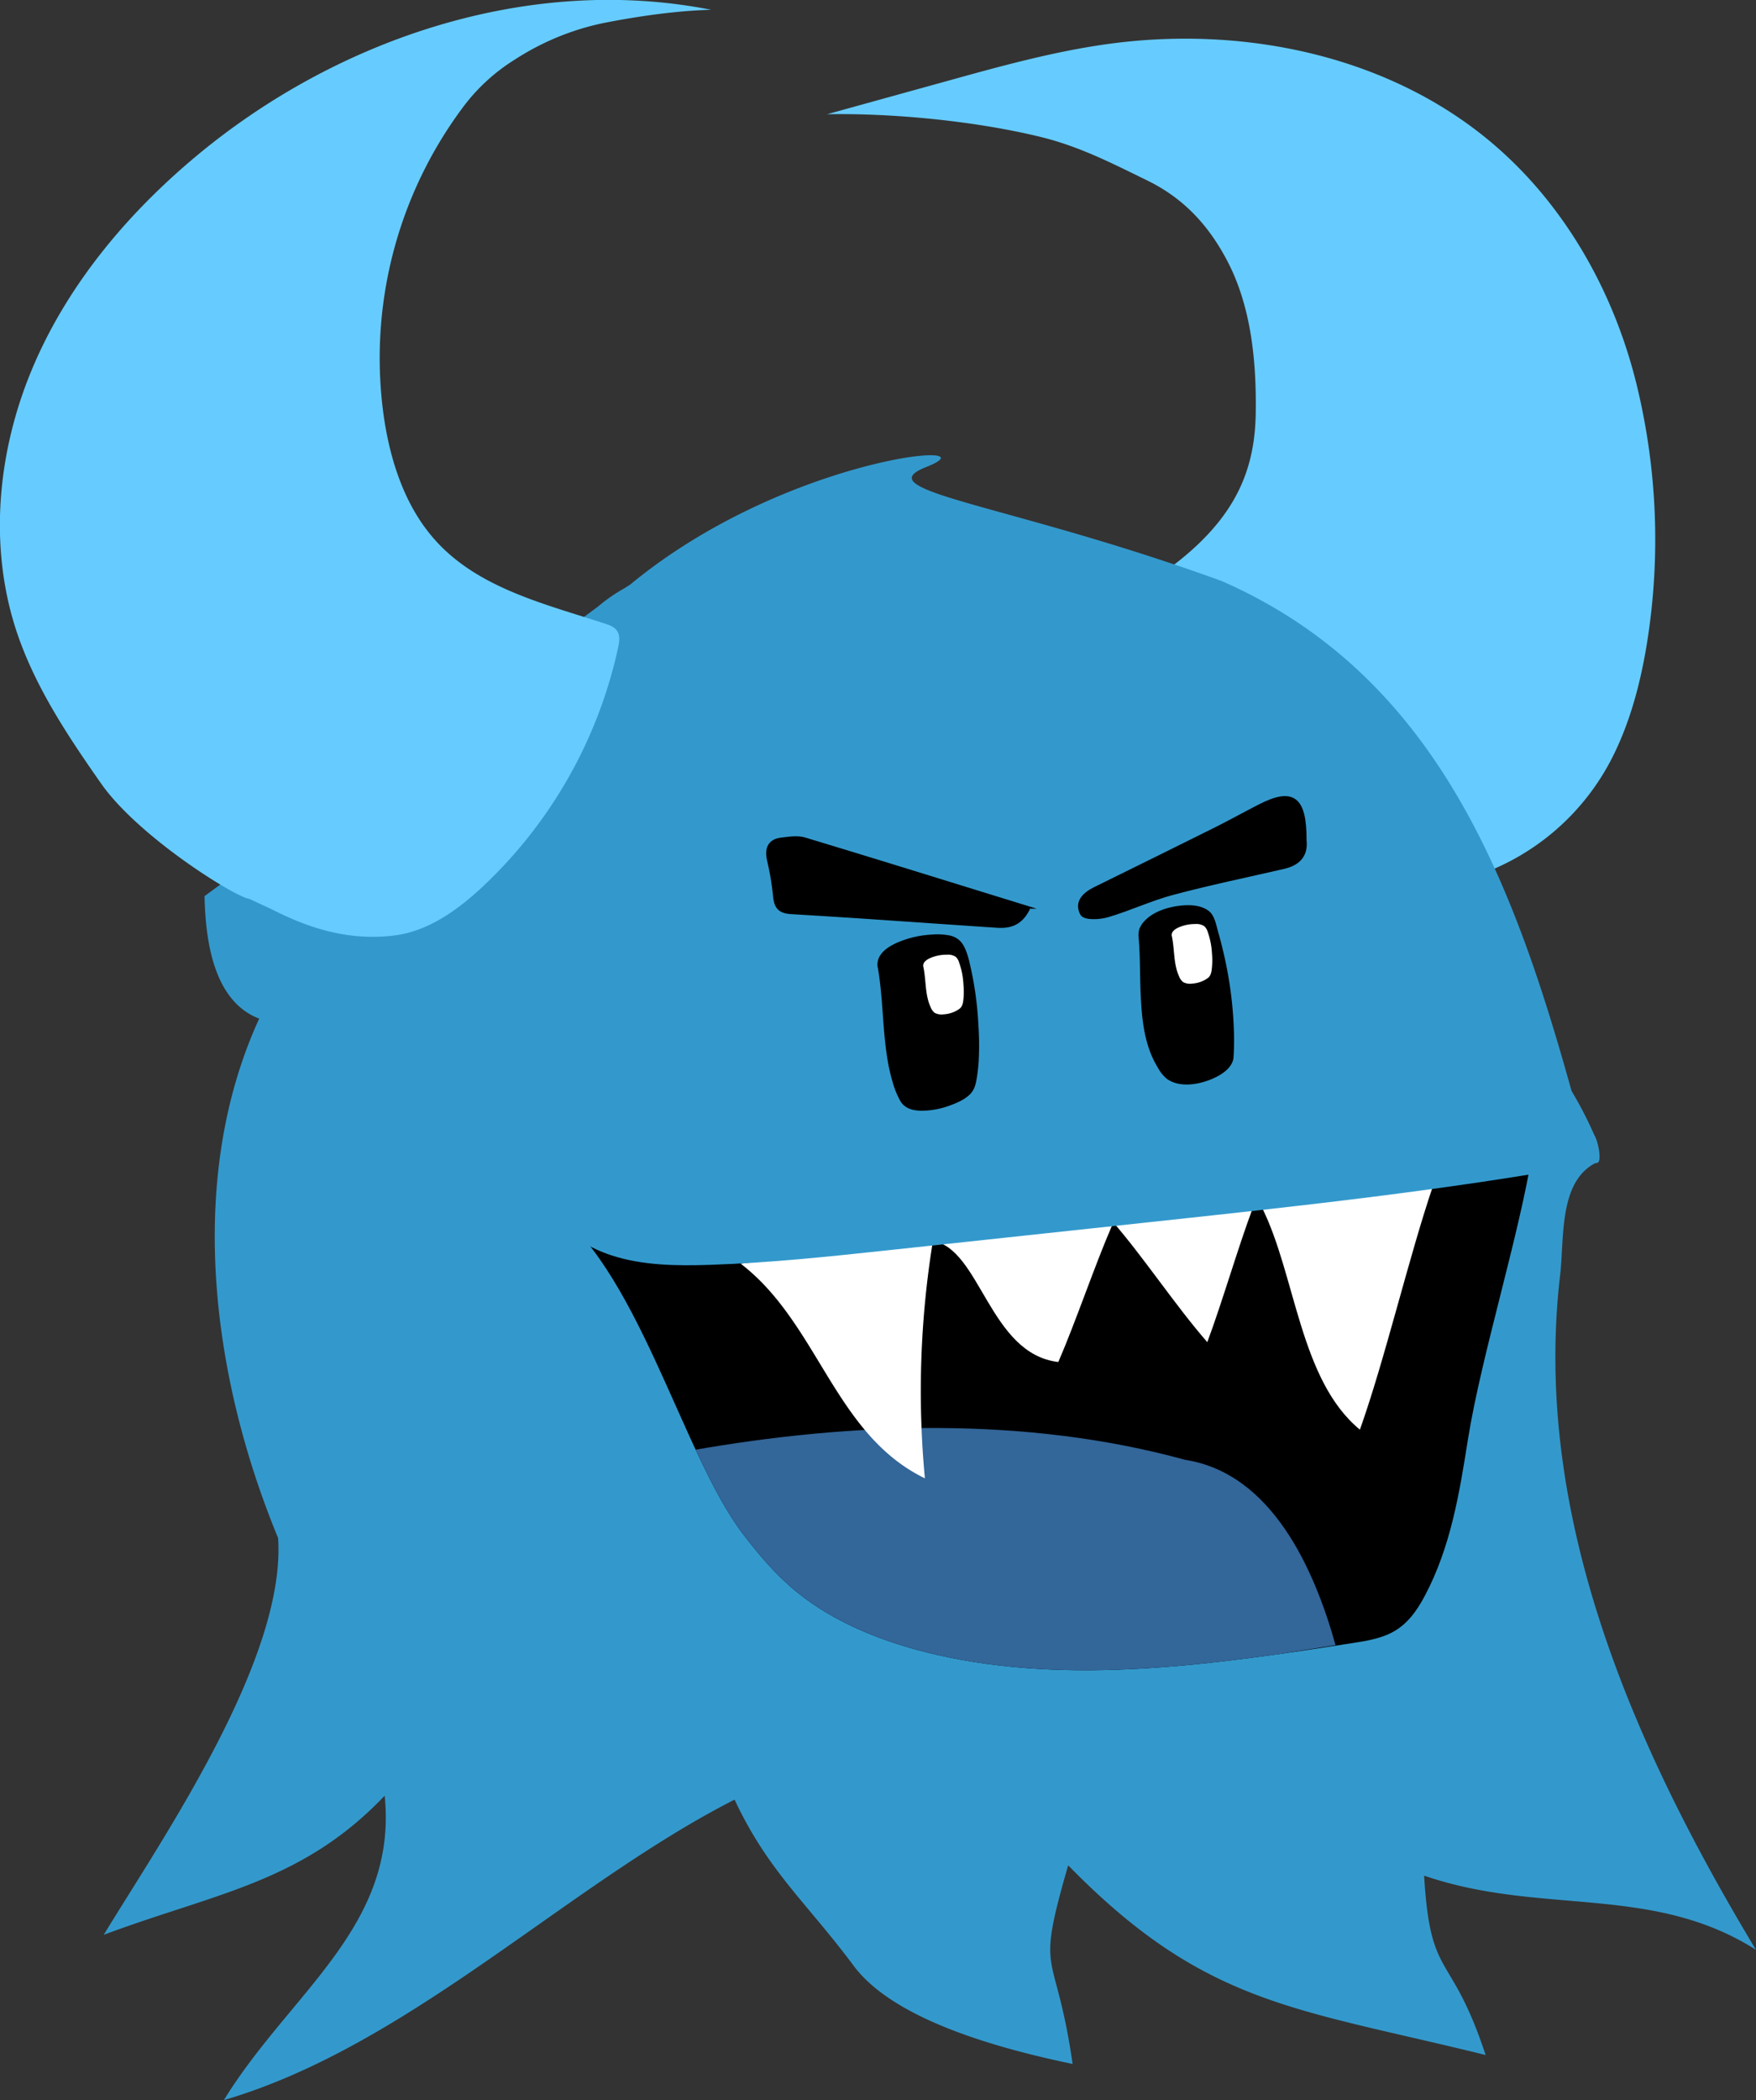
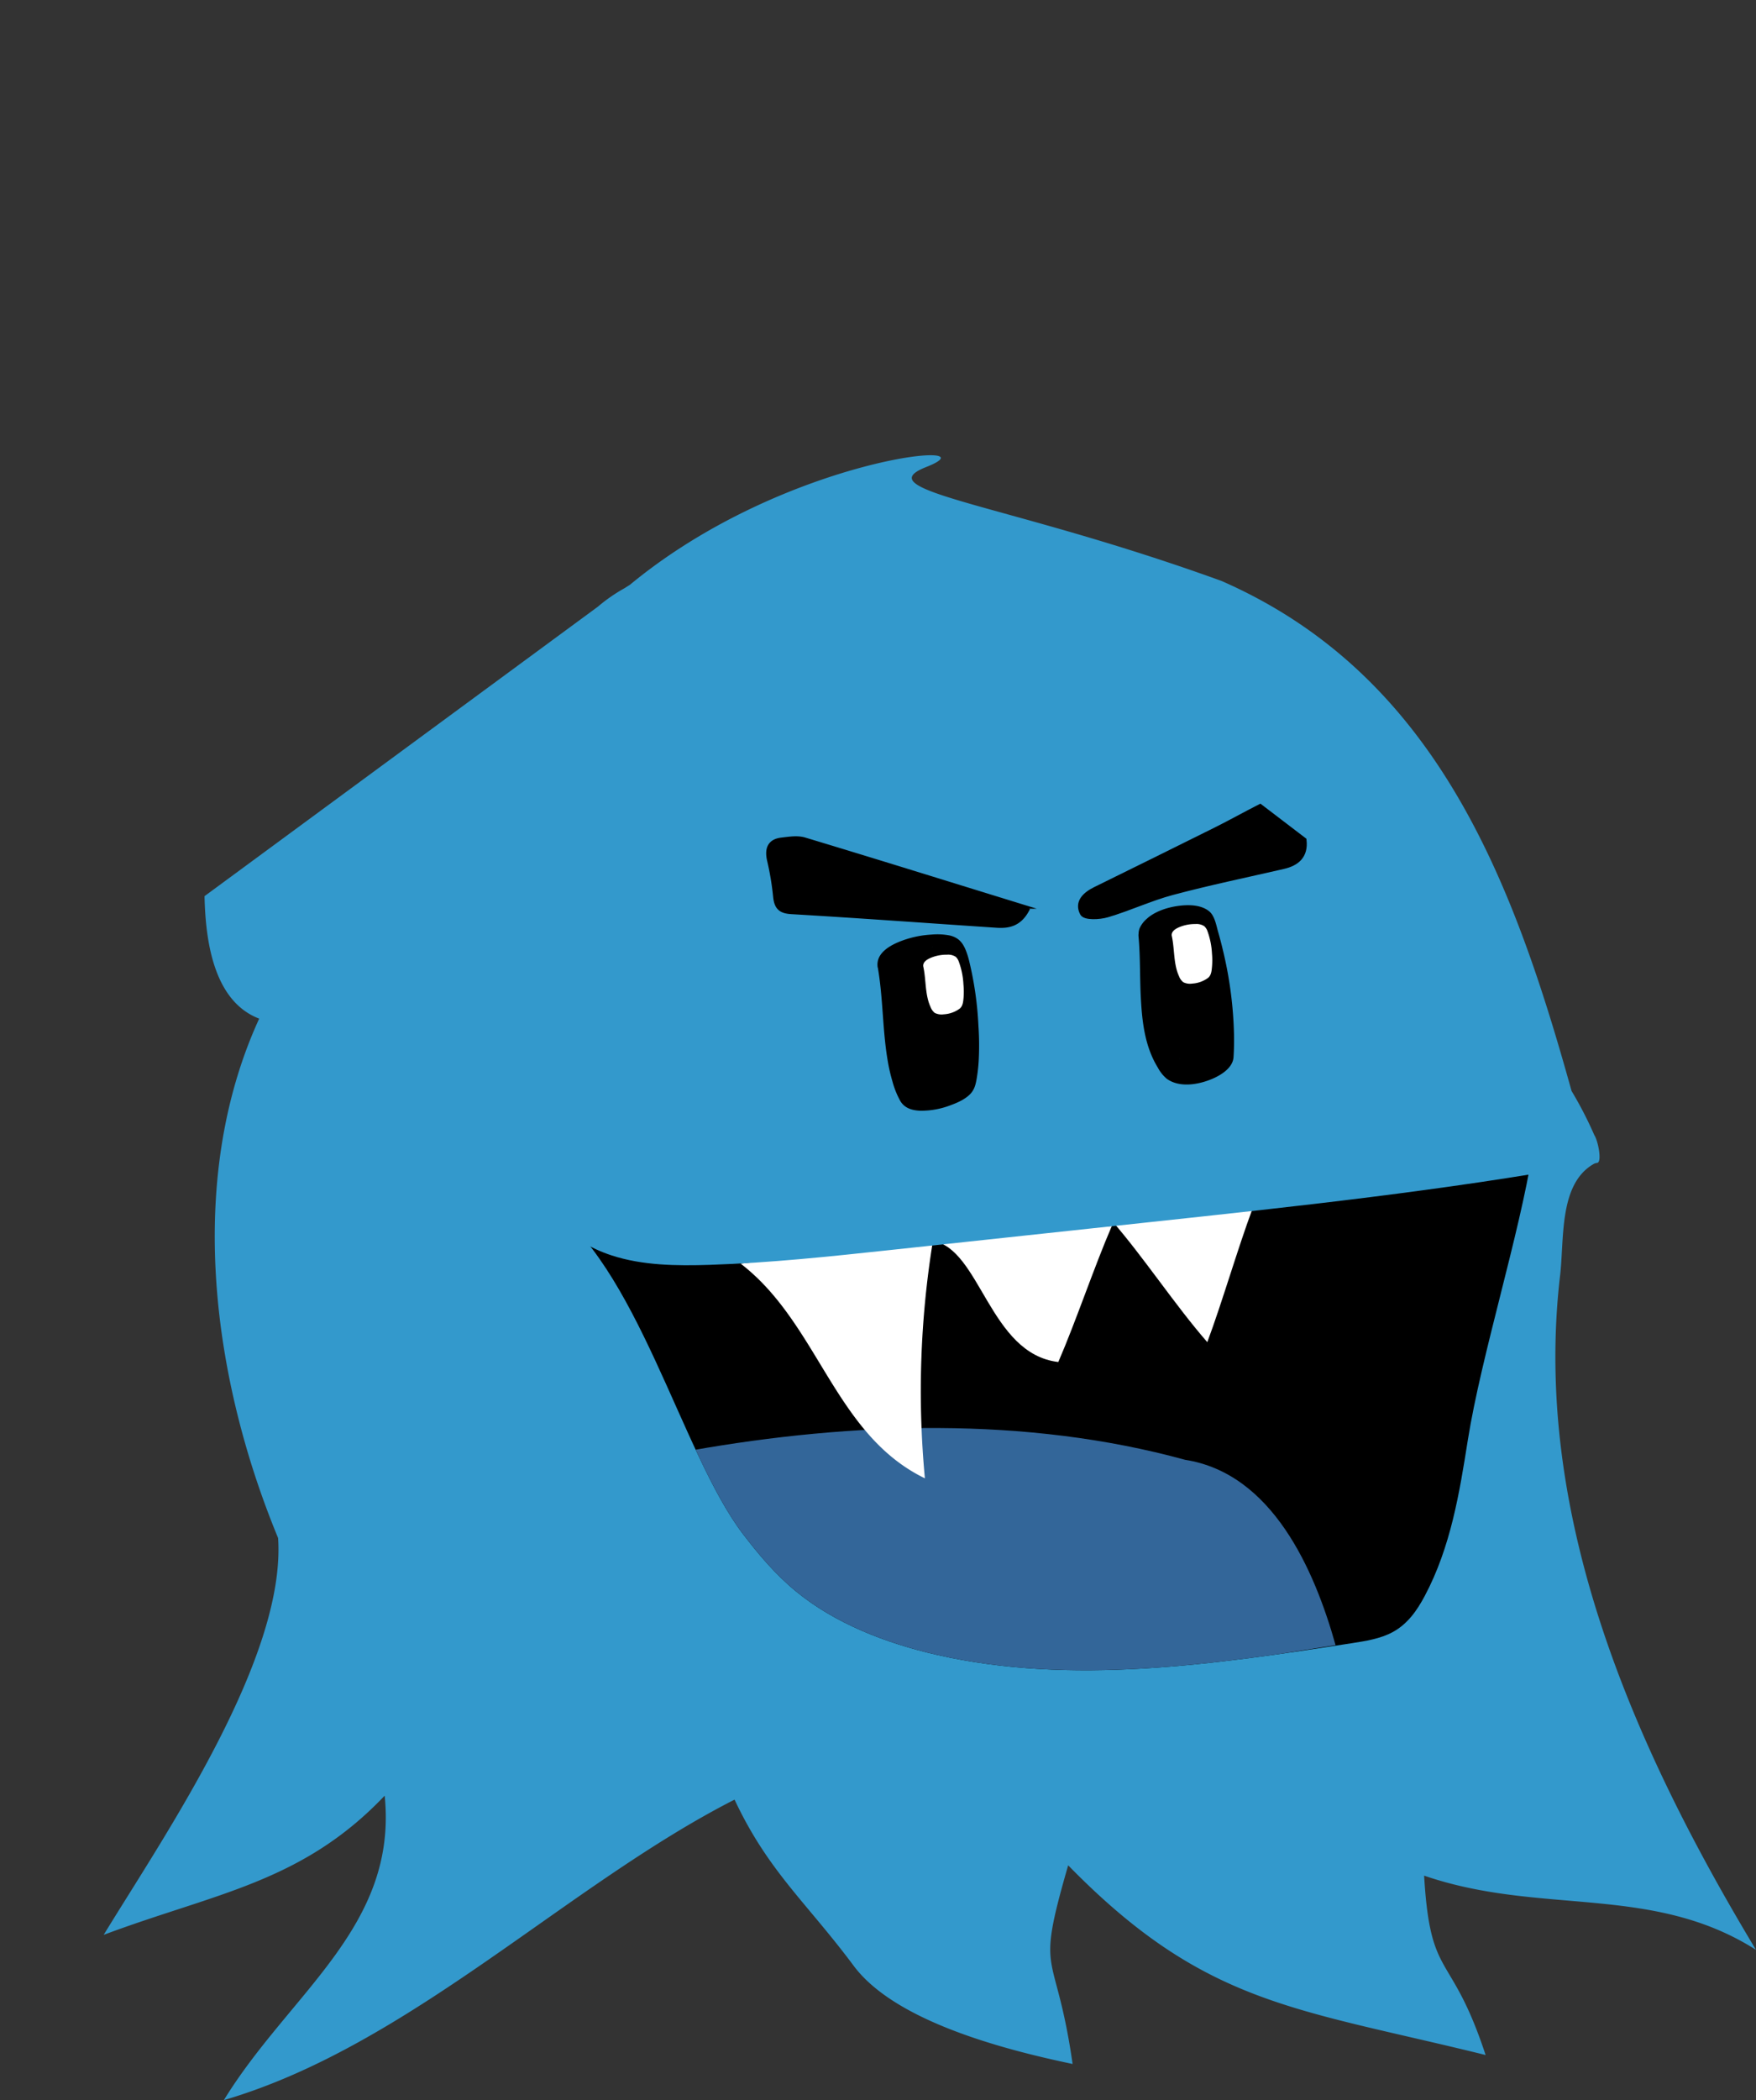
<svg xmlns="http://www.w3.org/2000/svg" id="Layer_1" data-name="Layer 1" viewBox="0 0 680.8 814">
  <rect x="0" y="0" width="680.8" height="814" fill="#333333" stroke="none" />
  <defs>
    <style>.cls-1{fill:none;}.cls-2{fill:#6cf;}.cls-3{fill:#39c;}.cls-4{clip-path:url(#clip-path);}.cls-5{fill:#369;}.cls-6{fill:#fff;}.cls-7{stroke:#000;stroke-miterlimit:10;stroke-width:2.09px;}</style>
    <clipPath id="clip-path" transform="translate(-66.6)">
      <path id="mouthfill" class="cls-1" d="M277.83,466c36,24,52.72,97,76.81,128.57,6.07,7.95,12.61,15.74,20.7,22.36,14.85,12.17,34.38,19.92,54.59,24.52,52.12,11.85,107.52,3.69,160.67-4.53,5.5-.85,11.16-1.75,15.84-4.26,6-3.21,9.63-8.64,12.5-14,10.11-19,13.48-39.92,16.74-60.51,5.2-32.74,20-79.37,25.15-112.12" />
    </clipPath>
  </defs>
  <g id="mainbody">
-     <path id="hornright" class="cls-2" d="M511,226.43c33-21.21,42-41.76,42.44-66,.33-20-1.66-41.23-10.87-59-7.27-14-17-24.55-31.15-31.46S485,56.71,469.73,53c-25-6.06-56.77-9.2-82.5-8.72l47-13c20.32-5.63,40.71-11.27,61.59-14.18C549,9.68,606.28,21.62,646.73,56.87c27.54,24,46,57.48,54.52,92.76a253.25,253.25,0,0,1,4,98.9c-2.44,15.37-6.36,30.63-13.3,44.55a92.67,92.67,0,0,1-53.56,46.53Z" transform="translate(-66.6)" />
    <g id="face">
      <path id="hull" class="cls-3" d="M298.36,235.18A63.51,63.51,0,0,1,308.71,228l2.13-1.35c60.48-50,142.89-56.65,114.89-45.65-23.93,9.4,31.18,14,114.45,44.18h0c83.53,36.55,113.23,116.91,135.71,197.68a0,0,0,0,0,0,0A150.19,150.19,0,0,1,684.73,440c1.38,2,3.12,10.47,1.07,10.75a4,4,0,0,0-1.08.27c-14,7.71-11.55,29.58-13.33,43.84-10.74,93.14,28.93,182.72,76,260.9C707,730.1,664,742.57,618.73,727h0c2.43,41.31,10.3,28.46,23.84,69.53-73.78-18.25-108.7-19.18-161.84-73.53-13,45-5,30.29,1.72,77-27.71-5.79-69-16.8-84.84-38-18.37-24.67-33.15-36.62-46.22-64.46h0c-65,33.08-126.14,95.43-198,116.47,25.53-41.59,67.51-67.2,62.35-118-32,33.66-65.43,37.67-108.94,53.94,23.22-38.09,72-108.85,67.47-155.65l.9,3.64c-26.23-62.39-37-140.12-8.08-203.11-17.74-6.78-20.83-30.32-21.19-47.48Z" transform="translate(-66.6)" />
      <path id="mouthfill-2" data-name="mouthfill" d="M277.83,466c36,24,52.72,97,76.81,128.57,6.07,7.95,12.61,15.74,20.7,22.36,14.85,12.17,34.38,19.92,54.59,24.52,52.12,11.85,107.52,3.69,160.67-4.53,5.5-.85,11.16-1.75,15.84-4.26,6-3.21,9.63-8.64,12.5-14,10.11-19,13.48-39.92,16.74-60.51,5.2-32.74,20-79.37,25.15-112.12" transform="translate(-66.6)" />
      <g class="cls-4">
        <g id="tongue">
          <path id="tongue-2" data-name="tongue" class="cls-5" d="M371.83,616c-11.49-13.17-37.24-35.22-37.35-53.78,62.76-11.09,129.73-13.36,191.61,3.61,33.7,5.28,50.07,42.44,58.31,71.83l-41,6.48C485.21,648.76,412.83,663,371.83,616Z" transform="translate(-66.6)" />
        </g>
      </g>
      <g id="teeth">
-         <path id="righttooth" class="cls-6" d="M555.83,468c13.14,26.24,14.62,66.88,38,86.14,9.7-27.19,19-67,28.29-94.31Z" transform="translate(-66.6)" />
        <path id="midrighttooth" class="cls-6" d="M497.67,473.16c12.32,14.12,24.65,32.94,37,47.06,5.84-15.66,11.68-36,17.52-51.69Z" transform="translate(-66.6)" />
        <path id="leftmidtooth" class="cls-6" d="M428.29,481c18.42,3,21.88,43.77,48.62,46.92,6.92-16,13.84-36.74,20.76-52.75Z" transform="translate(-66.6)" />
        <path id="leftooth" class="cls-6" d="M353.76,489.8C384,513,390,555.93,425.18,573a362.8,362.8,0,0,1,3.11-92Z" transform="translate(-66.6)" />
      </g>
-       <path id="mouthoutline" class="cls-1" d="M302.19,483.5c9.92,36.32,27.42,80.67,51.5,112.19,6.08,7.95,12.62,15.74,20.71,22.37C389.25,630.22,408.78,638,429,642.57c52.13,11.86,107.52,3.69,160.67-4.52,5.5-.85,11.16-1.76,15.85-4.27,6-3.21,9.63-8.64,12.49-14,10.11-19,13.48-39.92,16.75-60.5q7.78-49.12,15.58-98.24" transform="translate(-66.6)" />
      <path id="upperlip" class="cls-3" d="M677.83,434l5.39,17.2c-56.57,10.24-114.1,16.42-171.54,22.58L411.87,484.5c-23.3,2.5-46.63,5-70.11,5.76-12.87.42-26.11.25-38.07-3.67-16.15-5.28-28.61-17.58-32-31.59" transform="translate(-66.6)" />
    </g>
-     <path id="hornleft" class="cls-2" d="M163.31,348.43c-5.66-.77-43-24.07-57.44-44.63-13.06-18.65-25.89-37.88-33-59.52-10.7-32.73-7.2-69.18,6.07-101s35.82-59.11,62.09-81.38c55.1-46.71,130.39-72.09,201.26-58.11-13.7.38-28.44,2.52-41.88,5.17a100.8,100.8,0,0,0-34,14,73.27,73.27,0,0,0-20.84,19.31,162.54,162.54,0,0,0-30.15,119.32c2.63,17.92,8.66,36,21.13,49.11,16.63,17.52,41.59,23.53,64.55,31,1.81.59,3.76,1.3,4.8,2.91,1.19,1.83.81,4.23.35,6.36A179.23,179.23,0,0,1,253.7,343.7c-9.58,8.93-20.78,17.07-33.76,18.83-21.28,2.88-38.71-5.44-48.14-10.15Z" transform="translate(-66.6)" />
    <g id="eyes">
      <g id="lefteye">
        <path d="M417.19,372.1c3,16.67,1.19,37.17,8.58,51.59a4.64,4.64,0,0,0,8.67-.75c3.81-13.84-.64-45.81-4-52.57-1.42-4.32-5.32-4.28-9.13-3.83A4.77,4.77,0,0,0,417.19,372.1Z" transform="translate(-66.6)" />
        <path d="M406.9,374.86c2.08,11.83,1.81,23.93,3.78,35.78a67.87,67.87,0,0,0,1.9,8.45,33.79,33.79,0,0,0,3.05,7.63c1.7,2.85,4.55,3.66,7.72,3.8a31.67,31.67,0,0,0,11.86-2.16c2.57-.94,5.5-2.23,7.47-4.23,1.71-1.75,2.17-3.7,2.57-6a64.26,64.26,0,0,0,.77-6.64,112.13,112.13,0,0,0-.09-14,132.1,132.1,0,0,0-3.69-25.42,29.49,29.49,0,0,0-1.31-4c-1.22-2.89-2.86-4.67-6-5.45a25,25,0,0,0-7.22-.37,39.12,39.12,0,0,0-11,2.22c-4.45,1.6-10.65,4.69-9.85,10.39.18,1.24,3,1.39,3.62,1.42a24.56,24.56,0,0,0,7.52-1,24,24,0,0,0,7-2.88c1-.67,2.61-1.62,2.41-3a6.56,6.56,0,0,1,0-1.4l-.14.94a5.25,5.25,0,0,1,1-2.42l-.83,1c.06-.08.56-.72.69-.7l-.9.68a21.1,21.1,0,0,1-7.95,2.74q-3.4.54-1.83.36l.33,0a5.22,5.22,0,0,0,1-.07c-.17.06-2.44,0-1.1,0,.26,0,.52,0,.78,0-1.76.07-1.31-.19-.59,0a7.88,7.88,0,0,1,.83.24l-1.23-.47a5.48,5.48,0,0,1,2.12,1.47L419,371c1.43,1.8,2.11,4.48,2.68,6.68.78,3,1.36,6,1.85,9.07a155.93,155.93,0,0,1,2.07,23.12,76.78,76.78,0,0,1-.68,12l.15-.94c-.29,1.85-.51,4-1.69,5.55l.84-1c-.46.52-1.45,1.11.46-.2l-.21.14a25,25,0,0,1,8.36-3,14.11,14.11,0,0,1,2.89-.3c.94,0,1.14,0,.6,0,2.21.09,1.22.17.52-.07l1.24.48a5.22,5.22,0,0,1-2-1.38l.59.74a16.18,16.18,0,0,1-2-4c-.64-1.59-1.19-3.21-1.67-4.86a75.36,75.36,0,0,1-2.07-10.1c-1-7.17-1.37-14.42-2-21.64-.34-4-.76-8-1.46-11.93-.21-1.25-2.9-1.39-3.61-1.42a24.52,24.52,0,0,0-7.52,1,24.27,24.27,0,0,0-7,2.87C408.37,372.47,406.66,373.47,406.9,374.86Z" transform="translate(-66.6)" />
      </g>
      <g id="righteye">
        <path d="M518.52,360.06c1.51,15.94-1.64,41.56,9.59,53.57,2.06,2.2,6,.87,6.22-2,1-16.49-2.59-37.69-7.63-52.8a3.53,3.53,0,0,0-3.43-2.29H522A3.39,3.39,0,0,0,518.52,360.06Z" transform="translate(-66.6)" />
        <path d="M508,362.87c.78,8.51.44,17.08,1,25.6.53,8.82,1.79,17.73,6.51,25.37a14.46,14.46,0,0,0,3.5,4.34c4.88,3.46,12,2.27,17.21.14,3.49-1.43,8.33-4.27,8.62-8.55.19-2.8.22-5.63.19-8.44a152.92,152.92,0,0,0-4-31.74c-.65-2.81-1.36-5.61-2.16-8.39-.74-2.57-1.31-6.22-3.5-8-3.32-2.67-8.39-2.6-12.43-2s-8.83,2.17-11.9,5.08a10.42,10.42,0,0,0-2.66,3.64,6.68,6.68,0,0,0-.31,2.95c.06,1.59,3,2.39,4,2.58a18.24,18.24,0,0,0,7.81-.59c3.5-1,9.4-3.14,9.22-7.62v-.33l0,1.38a3.86,3.86,0,0,1,.29-1.25l-.75,1.43a5.19,5.19,0,0,1,.53-.79l-1.38,1.41c.64-.6.25-.37-1.18.7a18.43,18.43,0,0,1-8.64,2.29h1c1.06,0-2.5-.36-1.09-.05l-1.9-.53a5.43,5.43,0,0,1,.93.4l-1.36-.87a4,4,0,0,1,1.16,1.16l-.71-1.18a30.59,30.59,0,0,1,1.84,5.65c.55,1.91,1.06,3.84,1.54,5.77q1.56,6.31,2.62,12.74A137.55,137.55,0,0,1,524,410.94l0-1.38c0,1.51.15,3.39-.54,4.78l.75-1.43a5.75,5.75,0,0,1-.46.64l1.38-1.41a2.63,2.63,0,0,0-.39.35l1.48-1a13.44,13.44,0,0,1,3-1.3,18.61,18.61,0,0,1,4.48-.93,6.71,6.71,0,0,1,1.95,0c1,.11,1.19.12.63,0l1.9.53a4.27,4.27,0,0,1-1-.43l1.36.86a14.18,14.18,0,0,1-3.5-4.33l.72,1.17c-3.29-5.54-4.59-12-5.3-18.37-.78-6.94-.81-13.93-1-20.91-.07-3.51-.17-7-.49-10.51-.15-1.59-2.88-2.36-4-2.57a18.2,18.2,0,0,0-7.8.58,17.83,17.83,0,0,0-7.06,3.4C508.9,359.82,507.85,361,508,362.87Z" transform="translate(-66.6)" />
      </g>
      <g id="eyeshine">
        <g id="lefteye-2" data-name="lefteye">
          <path class="cls-6" d="M428.42,373.53c1.26,5.56.51,12.39,3.65,17.2.84,1.28,3.21,1.14,3.7-.25,1.62-4.62-.28-15.27-1.71-17.52-.61-1.44-2.27-1.43-3.89-1.28C429,371.78,428.21,372.63,428.42,373.53Z" transform="translate(-66.6)" />
          <path class="cls-6" d="M424.54,374.57c.94,4.23.75,8.64,1.82,12.84a16.16,16.16,0,0,0,1,2.86,5.3,5.3,0,0,0,1.65,2.34,5.89,5.89,0,0,0,3.46.54,11.57,11.57,0,0,0,6.22-2.21c1.2-1,1.34-2.7,1.48-4.17a28.67,28.67,0,0,0-.05-5.24,29.65,29.65,0,0,0-1.83-8.9,4.56,4.56,0,0,0-1.13-1.75,5.4,5.4,0,0,0-3.4-.84,15.91,15.91,0,0,0-6.6,1.34c-1.27.58-2.83,1.59-2.62,3.19.07.47,1.12.52,1.36.54a9.37,9.37,0,0,0,2.84-.39,9.85,9.85,0,0,0,2.65-1.08c.37-.24,1-.62.91-1.15a3.63,3.63,0,0,1,0-.48c.39,2.19-5,1.22-3.27,1.18.72,0,0,0,0,0,.15.1.37,0,.08,0,0,0,.53.15.44.1a1.84,1.84,0,0,1,.56.5A7.71,7.71,0,0,1,431,376a38.16,38.16,0,0,1,1.37,7.58c.2,2.35.44,5.12-.37,7.39-.05.14-.21.65-.17.41a34.32,34.32,0,0,1,4.79-1.33s-.36-.17-.13,0a3.48,3.48,0,0,1-1.18-1.49,17.54,17.54,0,0,1-1.51-4.68c-.72-3.78-.68-7.65-1.5-11.41-.11-.47-1.07-.52-1.36-.53a9.07,9.07,0,0,0-2.84.39,9.54,9.54,0,0,0-2.65,1.08C425.1,373.65,424.43,374.07,424.54,374.57Z" transform="translate(-66.6)" />
        </g>
        <g id="lefteye-3" data-name="lefteye">
-           <path class="cls-6" d="M524.76,361.63c1.26,5.56.51,12.39,3.65,17.2.84,1.28,3.21,1.14,3.7-.25,1.62-4.62-.28-15.27-1.71-17.53-.61-1.44-2.27-1.42-3.89-1.27C525.37,359.88,524.55,360.72,524.76,361.63Z" transform="translate(-66.6)" />
          <path class="cls-6" d="M520.88,362.67c.94,4.23.75,8.63,1.82,12.84a16.16,16.16,0,0,0,1,2.86,5.27,5.27,0,0,0,1.65,2.33,5.74,5.74,0,0,0,3.46.54A11.49,11.49,0,0,0,535,379c1.2-1,1.34-2.69,1.48-4.16a28.66,28.66,0,0,0,0-5.24,29.78,29.78,0,0,0-1.83-8.91A4.6,4.6,0,0,0,533.5,359a5.4,5.4,0,0,0-3.4-.84,15.76,15.76,0,0,0-6.6,1.34c-1.27.58-2.83,1.59-2.62,3.19.07.47,1.12.52,1.36.53a9.36,9.36,0,0,0,2.84-.38,10,10,0,0,0,2.65-1.08c.37-.25,1-.62.91-1.15a3.82,3.82,0,0,1,0-.49c.39,2.2-5,1.22-3.27,1.18.72,0,0,0,0,0,.16.1.37,0,.08,0a2.85,2.85,0,0,0,.44.1,1.62,1.62,0,0,1,.56.5,7.71,7.71,0,0,1,.93,2.26,37.48,37.48,0,0,1,1.37,7.57c.2,2.35.45,5.13-.37,7.4-.05.14-.21.65-.17.41a35.79,35.79,0,0,1,4.79-1.34s-.36-.16-.12,0a3.4,3.4,0,0,1-1.19-1.5,17.32,17.32,0,0,1-1.51-4.68c-.72-3.77-.68-7.64-1.5-11.4-.11-.47-1.07-.52-1.36-.53a9.4,9.4,0,0,0-2.84.38,9.88,9.88,0,0,0-2.65,1.09C521.44,361.75,520.77,362.16,520.88,362.67Z" transform="translate(-66.6)" />
        </g>
      </g>
    </g>
    <g id="brows">
      <path id="leftbrow" class="cls-7" d="M464.53,352.76c-3,5.43-7.15,6.09-11.59,5.79-26.46-1.76-52.92-3.71-79.4-5.26-4-.23-5.74-1.43-6.16-5.81a108.15,108.15,0,0,0-2.33-14c-1.09-4.69.33-7.3,4.59-7.79,2.93-.34,6.09-.88,8.83-.06,27.75,8.36,55.43,17,83.12,25.54A19.13,19.13,0,0,1,464.53,352.76Z" transform="translate(-66.6)" />
-       <path id="rightbrow" class="cls-7" d="M572.11,325.67c.67,6.05-2.71,8.91-8,10.12-14.36,3.31-28.8,6.29-43,10.08-8.55,2.28-16.74,6.16-25.25,8.66-3.06.9-8.61,1.15-9.52-.55-2.33-4.37,1.2-7.35,4.92-9.19,15.56-7.67,31.14-15.32,46.67-23.07,5.79-2.89,11.46-6.06,17.22-9C567.76,306.28,572.14,309.52,572.11,325.67Z" transform="translate(-66.6)" />
+       <path id="rightbrow" class="cls-7" d="M572.11,325.67c.67,6.05-2.71,8.91-8,10.12-14.36,3.31-28.8,6.29-43,10.08-8.55,2.28-16.74,6.16-25.25,8.66-3.06.9-8.61,1.15-9.52-.55-2.33-4.37,1.2-7.35,4.92-9.19,15.56-7.67,31.14-15.32,46.67-23.07,5.79-2.89,11.46-6.06,17.22-9Z" transform="translate(-66.6)" />
    </g>
  </g>
</svg>